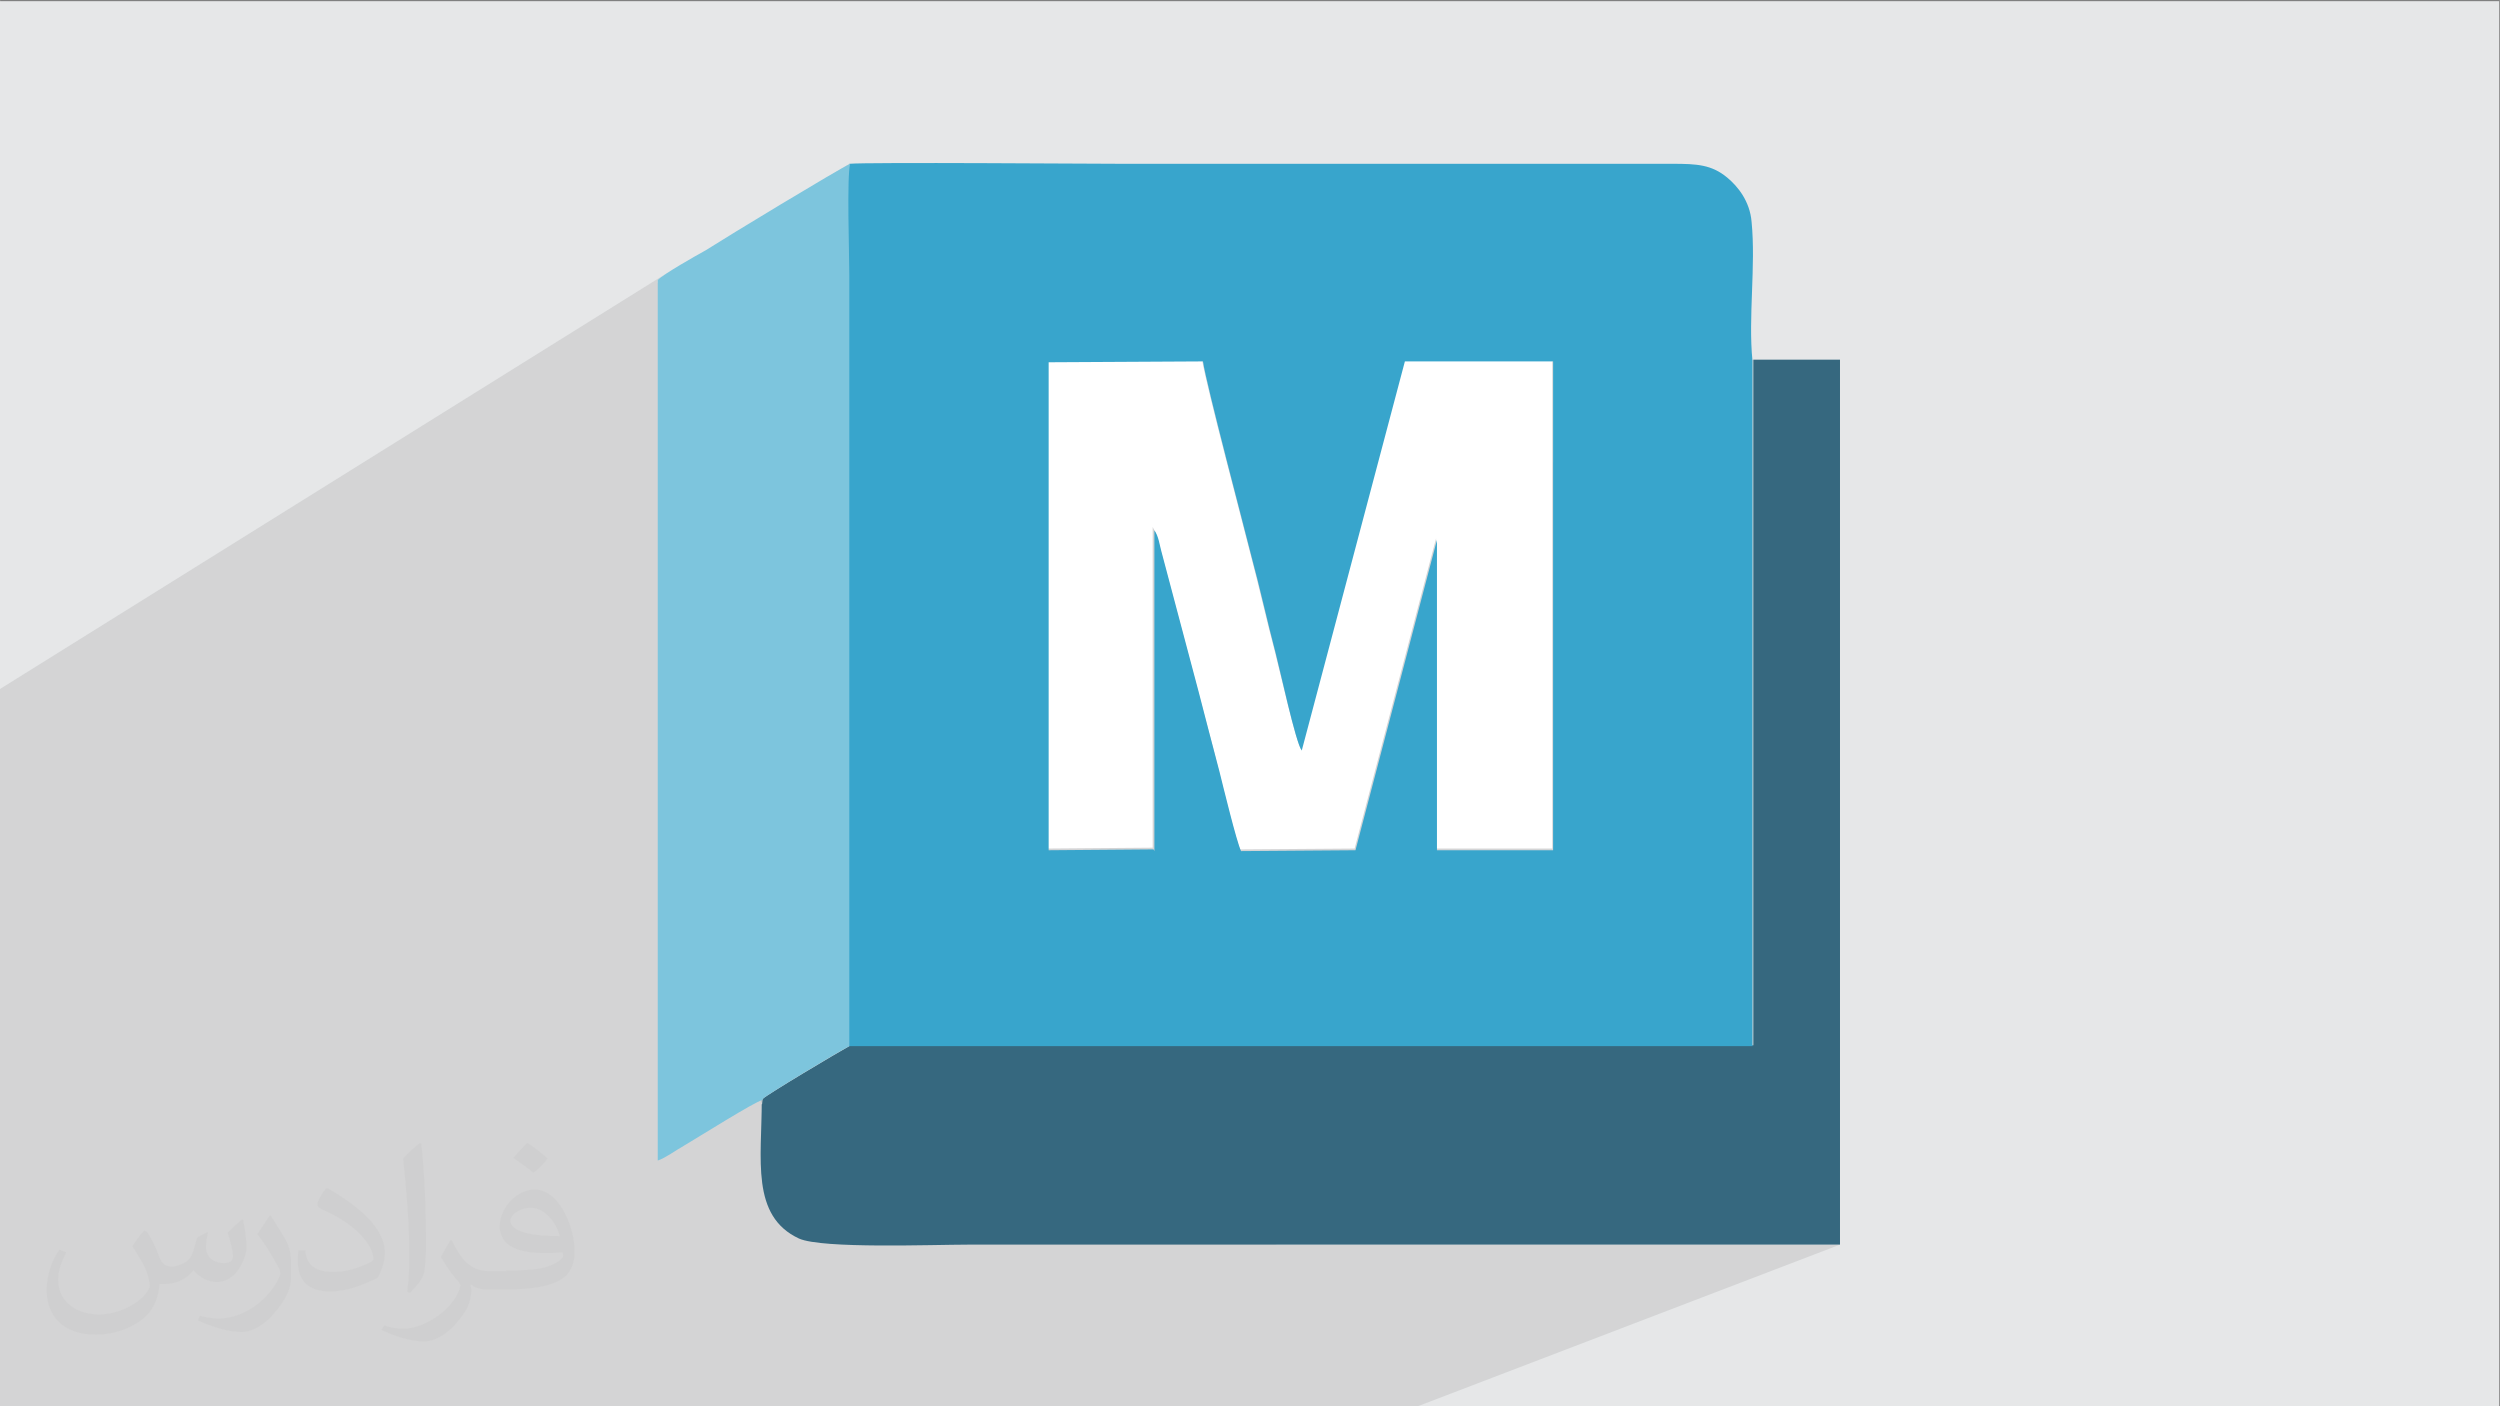
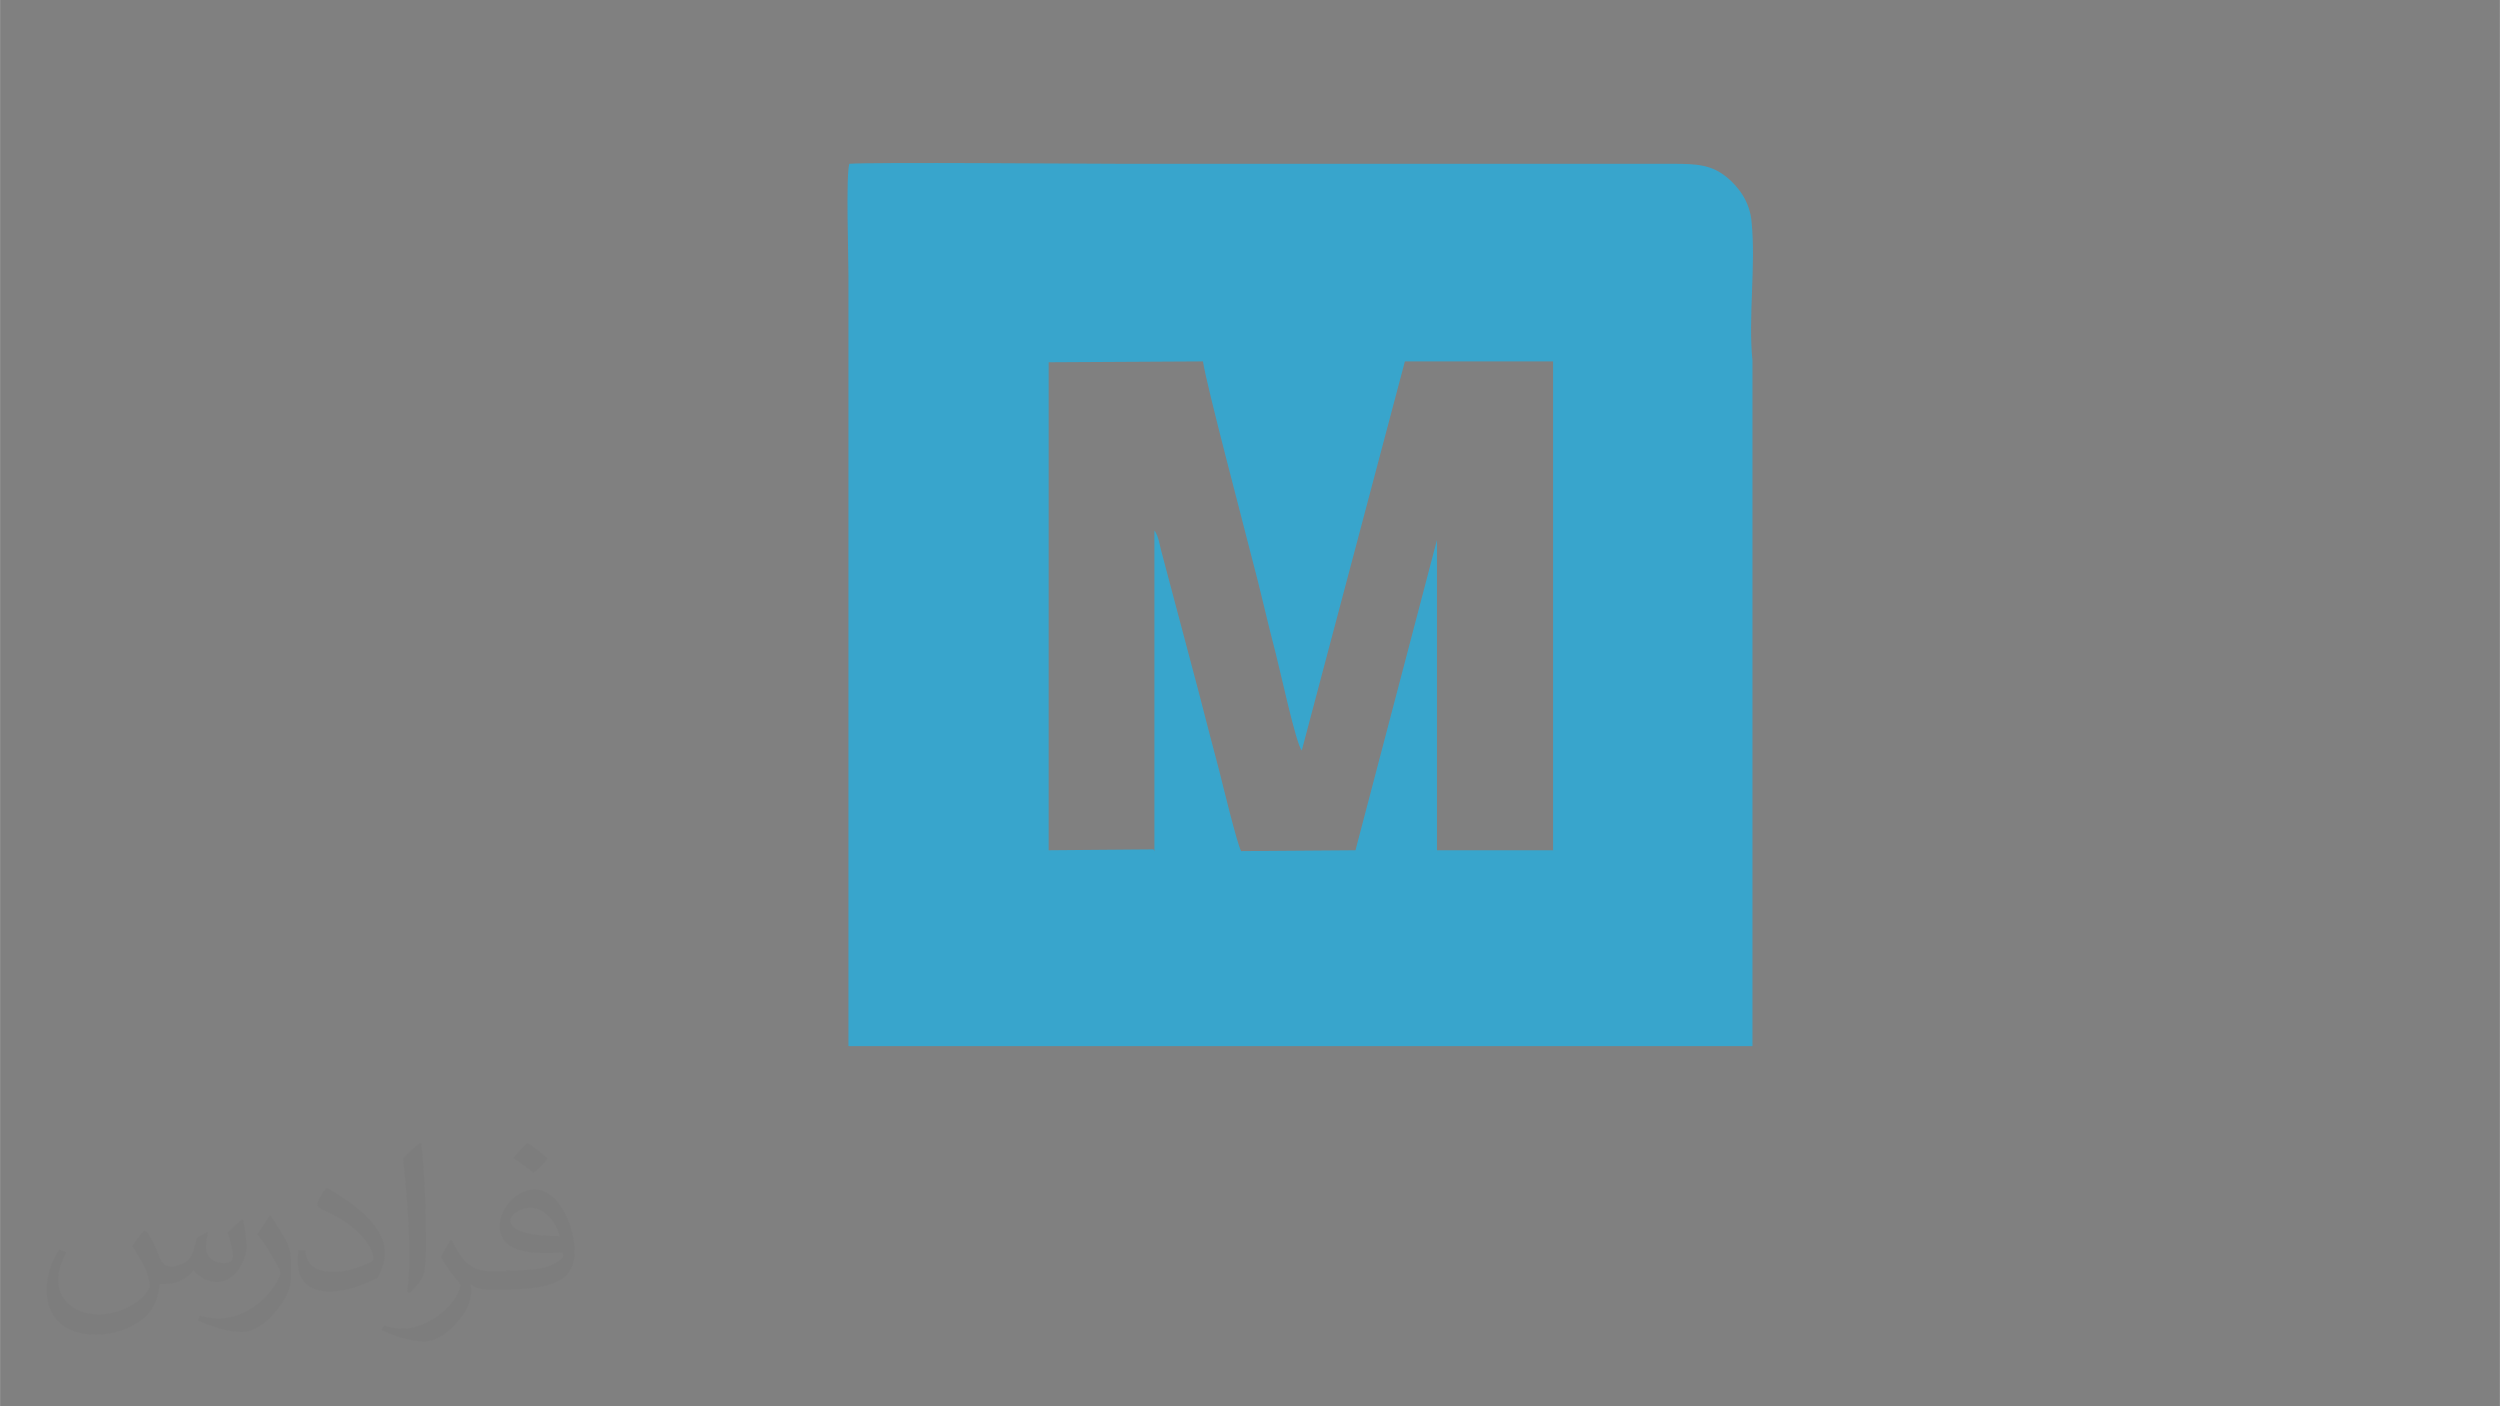
<svg xmlns="http://www.w3.org/2000/svg" xml:space="preserve" width="3.703in" height="2.083in" version="1.1" style="shape-rendering:geometricPrecision; text-rendering:geometricPrecision; image-rendering:optimizeQuality; fill-rule:evenodd; clip-rule:evenodd" viewBox="0 0 3703.33 2083.33">
  <rect x="0" y="0" width="3703.33" height="2083.33" fill="#808080" stroke="none" />
  <defs>
    <style type="text/css">
   
    .fil4 {fill:#36687F}
    .fil5 {fill:#38A5CC}
    .fil6 {fill:#7DC5DD}
    .fil0 {fill:#E6E7E8}
    .fil3 {fill:white}
    .fil2 {fill:#373435;fill-opacity:0.031}
    .fil1 {fill:#373435;fill-opacity:0.102}
   
  </style>
  </defs>
  <g id="Layer_x0020_1">
-     <polygon class="fil0" points="-2.17,1.74 3702.16,1.74 3702.16,2084.93 -2.17,2084.93 " />
-     <polygon class="fil1" points="-2.17,1023.76 -2.17,1023.7 -2.17,1023.43 -2.17,1021.96 996.86,398.97 991.8,402.15 987.13,405.17 982.93,408 979.32,410.56 976.41,412.82 974.29,414.7 974.29,415.01 1057.17,363.34 1052.4,366.32 1048.3,368.9 1044.91,371.05 974.29,415.07 974.29,419.4 1258.07,242.65 1257.61,244.62 1257.2,247.14 1256.85,250.19 1256.54,253.71 1256.27,257.68 1256.04,262.07 1255.85,266.83 1255.7,271.94 1255.58,277.35 1255.5,283.04 1255.44,288.96 1255.41,295.1 1255.4,301.4 1255.41,307.83 1255.45,314.37 1255.5,320.97 1255.57,327.6 1255.65,334.22 1255.74,340.81 1255.83,347.32 1255.94,353.72 1256.05,359.98 1256.15,366.06 1256.26,371.93 1256.37,377.55 1256.46,382.88 1256.55,387.9 1256.63,392.56 1256.69,396.84 1256.74,400.7 1256.77,404.09 1256.78,407 1256.78,702.99 1552.1,534.11 1552.1,537.42 1553.39,536.69 1781.94,535.4 1782.68,539.59 1783.67,544.64 1784.9,550.51 1786.35,557.14 1788.01,564.47 1789.86,572.44 1791.89,581.01 1794.08,590.11 1796.42,599.7 1798.88,609.7 1801.46,620.08 1804.13,630.76 1806.89,641.71 1809.71,652.85 1812.58,664.14 1815.49,675.52 1815.58,675.88 2079.84,532.83 2078.83,536.65 2081.13,535.41 2300.7,535.41 2300.7,685.35 2597.3,532.83 2597.3,1548.5 2594.22,1549.78 2596.02,1549.78 1889.16,1843.84 2725.7,1843.84 2095.87,2084.93 1309.61,2084.93 1308.04,2084.93 881.79,2084.93 627.69,2084.93 527.6,2084.93 495.08,2084.93 489.41,2084.93 348.34,2084.93 290.32,2084.93 254.91,2084.93 249.38,2084.93 203.37,2084.93 202.69,2084.93 183.91,2084.93 173.38,2084.93 172.1,2084.93 171.33,2084.93 169.69,2084.93 151.64,2084.93 143.46,2084.93 138,2084.93 136.87,2084.93 135.64,2084.93 112.61,2084.93 80.69,2084.93 12.68,2084.93 1.9,2084.93 -2.17,2084.93 -2.17,2057.74 -2.17,2055.18 -2.17,2034.03 -2.17,2031.68 -2.17,2025.06 -2.17,1926.98 -2.17,1923.21 -2.17,1796.26 -2.17,1730.08 -2.17,1703.03 -2.17,1700.36 -2.17,1697.69 -2.17,1530.81 -2.17,1425.68 -2.17,1422.93 -2.17,1168.3 -2.17,1027.61 " />
    <path class="fil2" d="M218.02 1825.24c7,11 12,21 16,32 3,7 5,19 21,19 5,0 11,-2 17,-5 7,-3 11,-9 14,-17l6 -21 15 -8 1 1c-2,8 -3,15 -3,21 0,18 15,24 27,24 7,0 13,-3 13,-10 0,-8 -4,-23 -8,-35 7,-7 14,-14 22,-20l1 1c3,15 5,30 5,40 0,10 -4,20 -8,27 -7,14 -20,25 -36,25 -12,0 -25,-6 -34,-17l-1 0c-9,11 -22,20 -43,20l-7 0c-1,14 -4,24 -9,33 -13,25 -50,42 -85.01,42 -49,0 -73.01,-28 -73.01,-66 0,-23 8,-45 19,-60l10 4c-7,14 -12,27 -12,40 0,35 29,52 61,52 31,0 68.01,-20 75.01,-42 -3,-25 -12,-36 -26,-59 5,-8 10,-15 17,-23l1 0 0 0 0 0 0 0 0 0 4.02 1.99zm563.05 -132.01c10,6 20,14 30,23 -6,8 -12,15 -21,21 -10,-8 -20,-15 -30,-22 7,-8 14,-15 21,-22l0 0 0 0 0 -0zm5 96.01c-17,0 -30,11 -30,19 0,17 33,23 73.01,23 -5,-20 -22,-42 -43,-42l0 0 0 0zm-37 93.01c22,0 41,-1 55,-4 16,-4 30,-12 30,-18 0,-2 0,-3 -1,-5 -9,1 -19,1 -29,1 -29,0 -52,-7 -60,-23 -2,-5 -4,-10 -4,-15 0,-16 7,-31 19,-42 10,-9 21,-14 33,-14 20,0 37,17 48,42 6,14 11,30 11,51 0,14 -4,25 -12,34 -16,15 -45,21 -90.01,21l-21 0 0 0 -5 0c-11,0 -19,-2 -25,-7l-1 0c0,3 1,5 1,8 0,10 -3,23 -10,33 -20,30 -42,43 -60,43 -19,0 -42,-7 -63,-17l4 -7c7,3 16,5 29,5 34,0 78.01,-33 84.01,-64 -1,-3 -3,-6 -7,-10 -10,-12 -16,-22 -22,-32 5,-10 10,-18 14,-25l2 0c14,29 28,46 57,46l4 0 0 0 21 0 0 0 0 0 0 0 0 0 -2 -1zm-146.01 31c2,-14 3,-29 3,-43l0 -21c0,-39 -5,-96.01 -9,-133.01 7,-8 17,-17 25,-23l2 1c5,47 7,101.01 7,151.01 0,13 -1,26 -2,35 -1,12 -8,21 -22,35l-3 -1 0 0 0 0 0 0 -1 -1zm-151.02 -62.01c1,18 10,33 41,33 20,0 36,-5 55,-14 3,-2 5,-3 5,-5 0,-12 -9,-27 -24,-41 -14,-13 -34,-25 -51,-32 -6,-3 -8,-5 -8,-8 0,-5 7,-17 13,-24l2 0c20,11 43,27 60,44 15,16 25,33 25,51 0,13 -4,26 -11,38 -23,11 -46,20 -70.01,20 -29,0 -48,-13 -48,-45 0,-3 0,-9 1,-16l10 0 0 0 0 0 0 0 0 0 0 -1zm-52 -52l18 29c7,11 13,22 13,41l0 24c0,19 -12,39 -32,60 -15,14 -29,20 -41,20 -19,0 -40,-6 -65,-17l3 -7c8,2 17,4 28,4 36,0 72.01,-26 88.01,-58 2,-4 3,-7 3,-9 0,-4 -2,-8 -4,-11 -9,-17 -19,-33 -30,-47 6,-9 12,-18 18,-27l2 0 0 0 0 0 0 0 0 0 -1 -2z" />
    <g id="_2380105387808">
-       <path class="fil3" d="M1708.76 783.22c5.13,7.7 7.7,20.54 10.27,30.82l55.21 208.02c10.27,39.81 21.83,79.61 30.82,118.13 5.14,20.54 25.68,105.29 32.1,118.13l169.49 -1.28 120.7 -459.68 0 459.68 172.06 0 0 -724.19 -219.57 0 -152.8 576.53c-7.7,-11.56 -32.1,-119.41 -38.52,-143.81 -12.84,-48.79 -23.11,-95.02 -35.96,-143.81 -12.84,-51.36 -65.48,-249.1 -71.9,-288.91l-228.56 1.28 0 722.91 155.37 -1.28 0 -475.09 1.28 2.57z" />
-       <path class="fil4" d="M1258.06 1549.78c-14.12,7.7 -124.55,73.19 -128.4,78.32 -2.57,32.1 -1.28,-44.93 -1.28,2.58 0,86.04 -16.69,170.78 55.21,204.17 34.67,15.41 199.03,8.98 250.38,8.98l1291.73 0 0 -1311 -128.4 0 0 1015.67 -1339.24 0 0 1.28z" />
      <path class="fil5" d="M1708.76 1258.31l-155.37 1.28 0 -722.91 228.56 -1.28c6.42,39.81 59.06,237.54 71.9,288.91 12.84,47.51 23.11,95.02 35.96,143.81 6.42,24.39 29.54,132.25 38.52,143.81l152.8 -576.53 219.57 0 0 724.19 -172.06 0 0 -459.68 -120.7 459.68 -169.49 1.28c-6.42,-12.84 -26.96,-97.59 -32.1,-118.13 -10.27,-38.52 -20.54,-78.32 -30.82,-118.13l-55.21 -208.01c-2.57,-8.99 -3.85,-21.83 -10.27,-30.82l0 475.09 -1.28 -2.57zm-451.98 291.47l1339.24 0 0 -1015.67c-6.42,-64.2 5.14,-139.96 -1.28,-205.44 -2.57,-30.82 -20.54,-52.65 -35.96,-65.48 -23.11,-19.26 -44.94,-20.54 -80.89,-20.54l-815.35 0c-35.96,0 -378.79,-2.57 -404.47,0 -5.13,17.97 -1.28,136.1 -1.28,164.35l0 1142.78 -0 0z" />
-       <path class="fil6" d="M1129.66 1628.11c3.85,-5.13 112.99,-70.62 128.4,-78.32l0 -1142.78c0,-28.24 -3.85,-146.38 1.28,-164.35 -19.26,8.99 -182.33,107.86 -214.43,128.4 -14.13,7.7 -61.63,34.67 -70.62,43.66l0 1304.57c11.56,-3.85 26.96,-15.41 38.52,-21.83 21.83,-12.84 105.29,-65.48 116.85,-68.05l0 -1.29z" />
    </g>
  </g>
</svg>